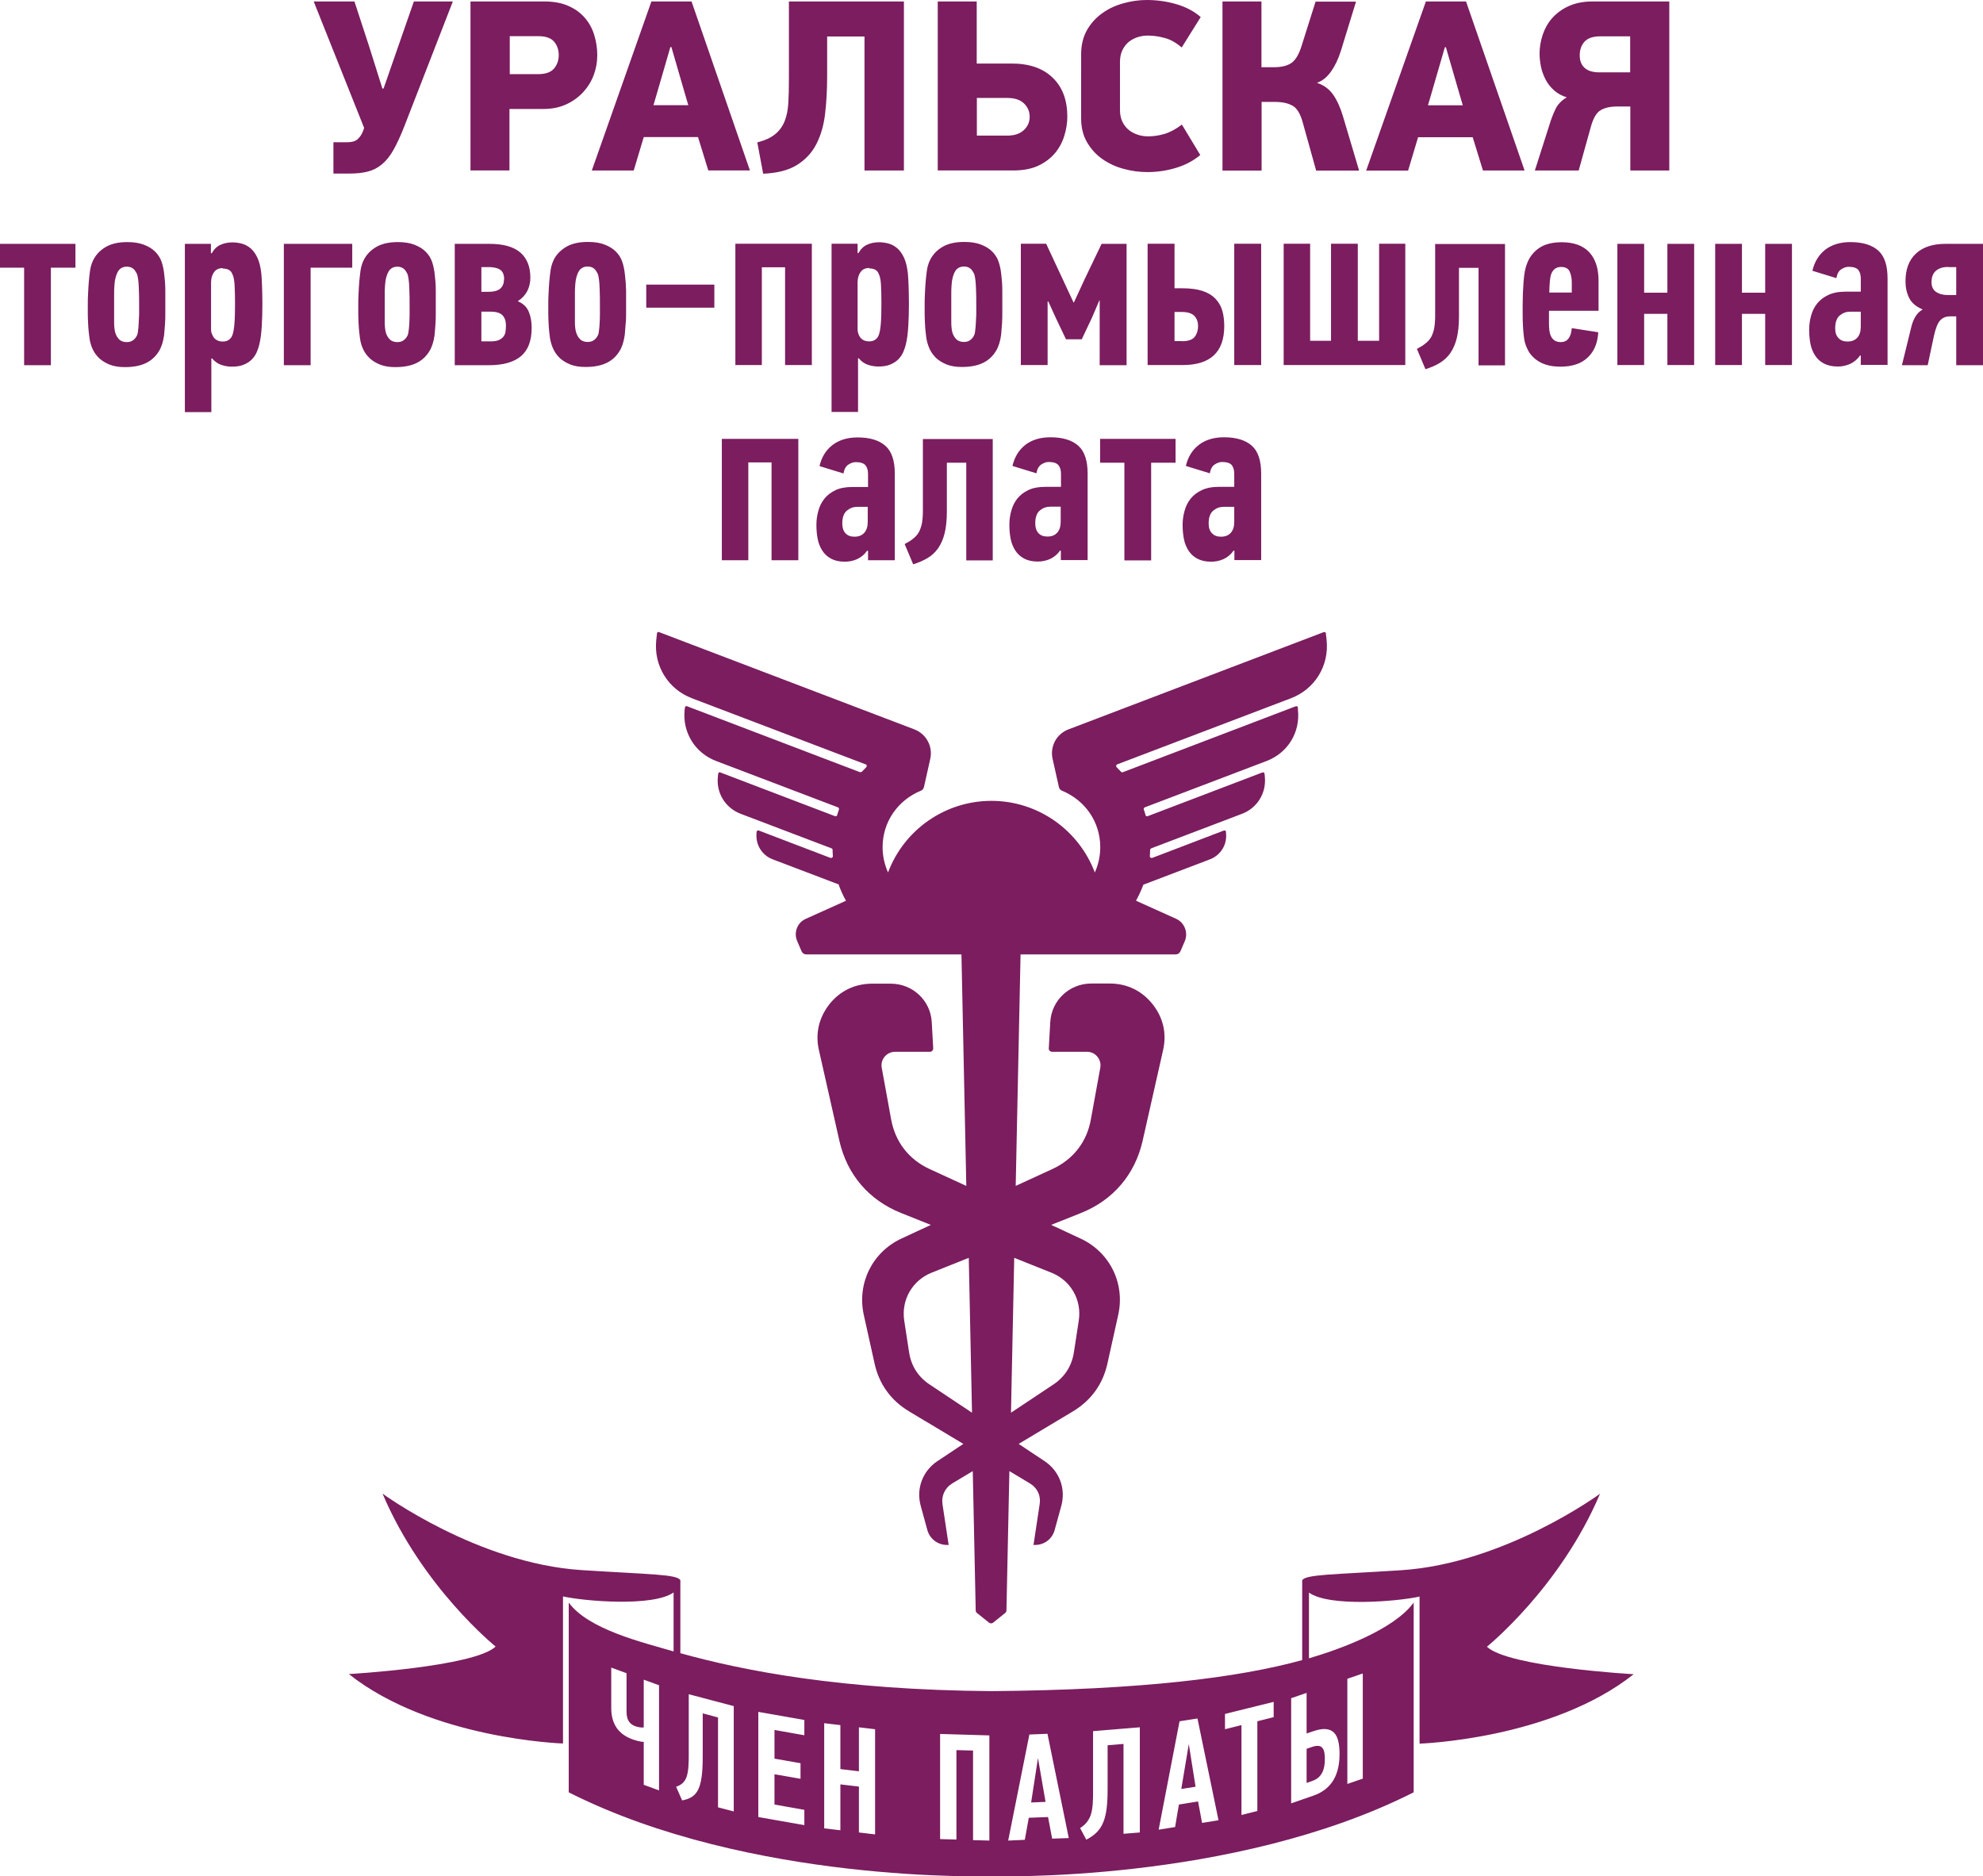
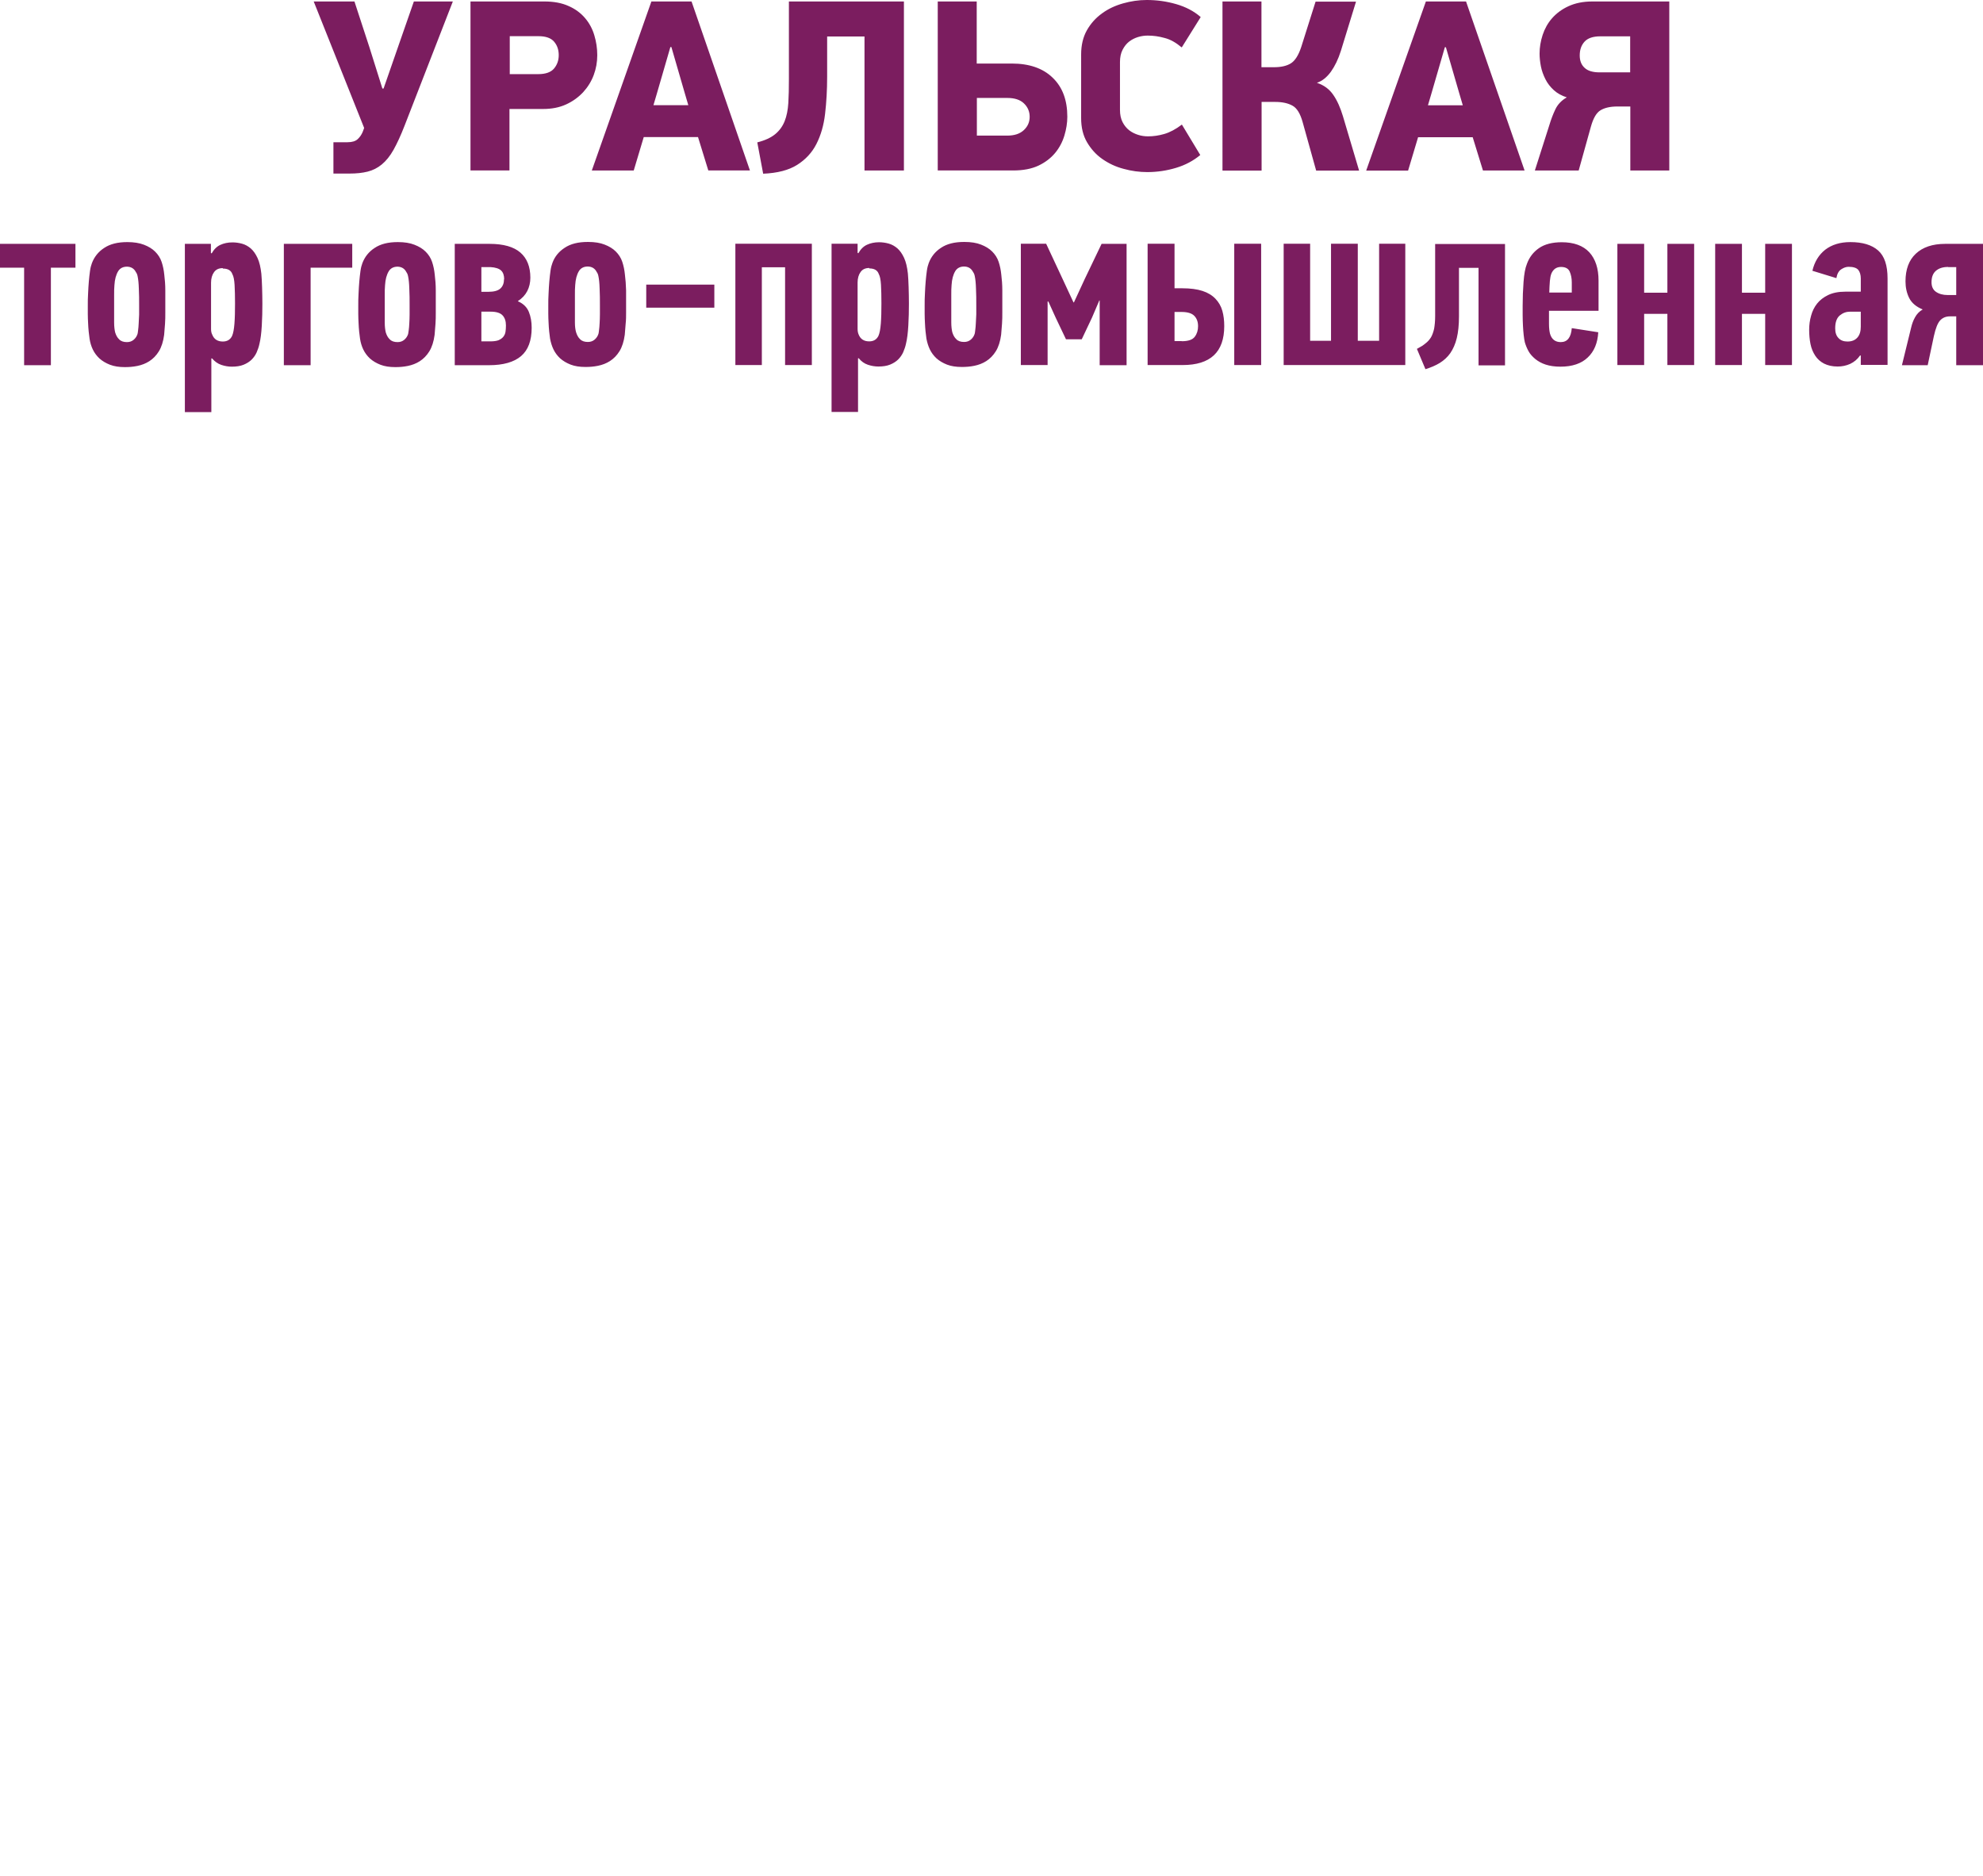
<svg xmlns="http://www.w3.org/2000/svg" id="uuid-79d02d9f-3bea-4c19-9a16-2ba57083cf45" viewBox="0 0 134.83 127.56">
  <g id="uuid-d14daa78-ed8b-41be-9158-0863aaa8bf6d">
    <g>
      <g>
-         <path d="m57.07,60.15l-4.52-1.72c-.75-.28-1.19-1.01-1.11-1.8v-.07s.03-.07.06-.09c.03-.02.07-.02.1,0l4.87,1.86s.08,0,.11-.02c.03-.02.05-.06.05-.1-.01-.14-.02-.29-.02-.43,0-.05-.03-.09-.07-.1l-6.18-2.35c-1.04-.4-1.67-1.41-1.55-2.52l.02-.2s.02-.07.05-.09c.03-.02.07-.02.1,0l7.79,2.97s.06.01.09,0c.03-.01.05-.04.06-.07.04-.13.08-.25.12-.38.02-.06,0-.12-.07-.15l-8.28-3.15c-1.44-.55-2.3-1.95-2.14-3.48l.02-.15s.02-.07.05-.09c.03-.02.07-.02.1,0l11.75,4.48s.09,0,.13-.03c.1-.11.2-.21.3-.31.03-.03.04-.07.03-.11,0-.04-.03-.07-.07-.08l-11.8-4.49c-1.64-.62-2.62-2.22-2.44-3.96l.05-.45s.02-.07.05-.09c.03-.02.07-.02.1,0l17.35,6.61c.81.31,1.27,1.16,1.08,2.01l-.43,1.92c-.03.11-.1.2-.21.24-1.57.65-2.6,2.12-2.6,3.84,0,.6.13,1.18.37,1.72,1.08-2.89,3.87-4.87,7.03-4.87s5.94,1.98,7.03,4.87c.24-.53.37-1.12.37-1.72,0-1.72-1.03-3.19-2.6-3.84-.11-.04-.18-.13-.21-.24l-.43-1.92c-.19-.85.26-1.7,1.08-2.01l17.35-6.61s.07,0,.1,0c.03.02.05.05.05.09l.05.45c.18,1.75-.8,3.34-2.44,3.96l-11.8,4.49s-.06.04-.07.08c0,.04,0,.08.03.11.1.1.2.2.3.31.03.04.08.05.13.03l11.75-4.48s.07,0,.1,0c.03.02.05.05.05.09v.15c.17,1.53-.69,2.93-2.13,3.48l-8.28,3.15c-.06.02-.09.09-.07.15.04.12.09.25.12.38,0,.03.03.06.06.07.03.01.06.02.09,0l7.79-2.97s.07,0,.1,0c.03.02.05.05.05.09l.02.2c.11,1.11-.51,2.12-1.55,2.52l-6.18,2.35s-.07.06-.07.1c0,.15-.01.29-.02.43,0,.04.01.08.05.1.03.02.07.03.11.02l4.87-1.86s.07,0,.1,0c.03.02.05.05.05.09v.07c.09.79-.36,1.52-1.1,1.8l-4.52,1.72c-.14.38-.31.74-.5,1.09l2.73,1.23c.57.26.83.94.59,1.51l-.3.7c-.06.13-.18.21-.32.21h-10.55l-.33,15.74,2.5-1.15c1.41-.65,2.34-1.84,2.61-3.37l.64-3.51c.05-.28-.02-.54-.2-.76-.18-.22-.43-.33-.71-.33h-2.36c-.07,0-.12-.02-.17-.07-.05-.05-.07-.11-.06-.17l.1-1.78c.08-1.48,1.31-2.62,2.78-2.62h1.3c1.16.01,2.16.5,2.88,1.41.72.91.97,1.99.71,3.12l-1.39,6.16c-.52,2.3-2.01,4.04-4.19,4.91l-2.03.81,1.98.92c2,.92,3.06,3.05,2.58,5.2l-.73,3.29c-.31,1.42-1.11,2.52-2.35,3.27l-3.69,2.21,1.76,1.17c1.01.67,1.46,1.87,1.14,3.04l-.45,1.64c-.17.63-.73,1.04-1.38,1.02h-.06s.42-2.78.42-2.78c.09-.57-.16-1.1-.66-1.4l-1.4-.84-.2,9.47c0,.07-.03.13-.09.18l-.81.65c-.09.07-.2.07-.29,0l-.81-.65c-.06-.04-.08-.1-.09-.18l-.2-9.47-1.4.84c-.49.3-.74.83-.66,1.4l.42,2.78h-.07c-.65.02-1.21-.4-1.38-1.02l-.45-1.64c-.32-1.17.13-2.37,1.14-3.04l1.76-1.17-3.69-2.21c-1.24-.75-2.04-1.85-2.35-3.27l-.73-3.29c-.47-2.15.58-4.28,2.58-5.2l1.98-.92-2.03-.81c-2.19-.88-3.67-2.61-4.19-4.91l-1.39-6.16c-.26-1.13,0-2.21.71-3.12.72-.91,1.72-1.39,2.88-1.4h1.3c1.48,0,2.7,1.14,2.78,2.61l.1,1.78c0,.07-.02.12-.06.17-.04.05-.1.07-.17.07h-2.36c-.28,0-.53.12-.71.33-.18.22-.25.48-.2.76l.64,3.51c.28,1.53,1.2,2.72,2.61,3.37l2.5,1.15-.33-15.74h-10.55c-.14,0-.26-.08-.32-.21l-.3-.7c-.25-.58.01-1.26.59-1.51l2.73-1.23c-.2-.35-.36-.71-.5-1.09h0Zm11.89,25.37l-.22,10.53,2.87-1.91c.79-.52,1.27-1.28,1.41-2.21l.33-2.15c.21-1.4-.54-2.72-1.86-3.25l-2.53-1.01h0Zm-2.87,10.53l-.22-10.53-2.53,1.01c-1.31.53-2.07,1.85-1.86,3.25l.33,2.15c.14.94.62,1.69,1.41,2.21l2.87,1.91Z" style="fill:#7b1d5f; fill-rule:evenodd;" />
        <g>
-           <path d="m78.27,31.46v6.64h-1.82v-6.64h-1.65v-1.62h5.13v1.62h-1.67Zm5.6,5.98c-.18.26-.4.44-.67.57-.27.12-.55.18-.85.18-.37,0-.68-.07-.93-.2-.25-.13-.45-.31-.6-.54-.15-.23-.26-.49-.32-.79-.06-.3-.09-.62-.09-.97,0-.32.04-.64.13-.95.08-.31.22-.59.41-.83.19-.24.44-.43.75-.58.31-.15.7-.23,1.17-.23h1.05v-.9c0-.24-.06-.44-.17-.58-.12-.14-.34-.21-.66-.21-.17,0-.33.06-.5.17-.17.11-.28.31-.33.6l-1.63-.5c.14-.61.44-1.09.88-1.43.44-.34,1.01-.52,1.71-.52.83,0,1.46.19,1.89.57.43.38.64,1.01.64,1.9v5.88h-1.82v-.63l-.05-.02h0Zm.05-2.98h-.72c-.26,0-.49.08-.7.25-.21.17-.32.46-.32.88,0,.29.07.51.23.67.15.16.35.23.61.23.29,0,.51-.09.67-.27.16-.18.23-.43.23-.74v-1.02h0Zm-31.46,3.63v-6.65h-1.58v6.65h-1.8v-8.25h5.2v8.25h-1.82Zm6.55-3.63h-.72c-.26,0-.49.08-.7.25-.21.17-.32.46-.32.88,0,.29.07.51.22.67.15.16.35.23.61.23.29,0,.51-.09.67-.27.16-.18.23-.43.23-.74v-1.02h0Zm-.05,2.98c-.18.26-.4.44-.67.57-.27.12-.55.18-.85.18-.37,0-.68-.07-.92-.2-.25-.13-.45-.31-.6-.54-.15-.23-.26-.49-.32-.79-.06-.3-.09-.62-.09-.97,0-.32.04-.64.13-.95.08-.31.22-.59.41-.83.19-.24.44-.43.75-.58.31-.15.7-.22,1.17-.22h1.05v-.9c0-.24-.06-.44-.18-.58-.12-.14-.34-.21-.66-.21-.17,0-.33.06-.5.17-.17.11-.28.31-.33.6l-1.63-.5c.14-.61.44-1.09.88-1.43.44-.34,1.01-.52,1.71-.52.83,0,1.46.19,1.89.57.43.38.64,1.01.64,1.9v5.88h-1.82v-.63l-.05-.02h0Zm5.42-5.99v3.32c0,.58-.05,1.07-.15,1.48-.1.41-.25.74-.44,1.02-.19.27-.43.5-.72.67-.28.17-.61.31-.98.43l-.58-1.38c.23-.12.43-.24.58-.37.16-.12.28-.26.38-.43.09-.16.16-.36.21-.58.04-.23.07-.51.07-.86v-4.9h4.75v8.25h-1.8v-6.64h-1.32Zm7.75,3h-.72c-.26,0-.49.08-.7.25-.21.17-.32.46-.32.88,0,.29.07.51.22.67.15.16.35.23.61.23.29,0,.51-.09.67-.27.16-.18.23-.43.23-.74v-1.02h0Zm-.05,2.98c-.18.26-.4.44-.67.57-.27.12-.55.18-.85.18-.37,0-.68-.07-.92-.2-.25-.13-.45-.31-.6-.54-.15-.23-.26-.49-.32-.79-.06-.3-.09-.62-.09-.97,0-.32.04-.64.13-.95.08-.31.22-.59.41-.83.19-.24.44-.43.75-.58.31-.15.7-.22,1.17-.22h1.05v-.9c0-.24-.06-.44-.18-.58-.12-.14-.34-.21-.66-.21-.17,0-.33.06-.5.17-.17.11-.28.31-.33.6l-1.63-.5c.14-.61.44-1.09.87-1.43.44-.34,1.01-.52,1.71-.52.83,0,1.46.19,1.89.57.43.38.64,1.01.64,1.9v5.88h-1.82v-.63l-.05-.02Z" style="fill:#7b1d5f; fill-rule:evenodd;" />
-           <path d="m132.46,18.15c-.36,0-.63.09-.83.26-.2.17-.3.43-.3.78,0,.29.1.51.3.65.2.14.47.22.8.22h.58v-1.9h-.55Zm-129,.05v6.63h-1.82v-6.63H0v-1.62h5.13v1.62h-1.67Zm5.18-.07c-.27,0-.47.1-.6.3-.08.13-.14.28-.18.43-.04.16-.07.33-.08.53-.02.2-.02.42-.02.68v.99c0,.3,0,.59,0,.87,0,.28.03.5.07.67.06.19.14.35.27.47.12.13.3.19.53.19.18,0,.33-.05.46-.16.13-.11.21-.24.26-.39.01-.04.03-.13.04-.26.02-.13.03-.28.04-.47.01-.18.02-.38.03-.59,0-.21,0-.42,0-.63,0-.39,0-.77-.02-1.13-.01-.37-.04-.64-.08-.83-.02-.12-.06-.22-.12-.3-.12-.24-.33-.37-.62-.37h0Zm.02-1.67c.44,0,.82.06,1.13.18.31.12.56.27.76.47.2.2.35.43.44.7.09.27.15.56.18.87.04.32.07.68.07,1.07,0,.39,0,.74,0,1.07v.43c0,.26,0,.51-.02.77-.02.26-.04.51-.06.75-.06.45-.18.83-.36,1.12-.18.29-.4.51-.65.67-.25.16-.52.26-.81.32-.29.06-.57.08-.85.08-.39,0-.72-.05-1.01-.16-.28-.11-.52-.25-.72-.43-.19-.18-.34-.38-.45-.61-.11-.23-.18-.47-.22-.73-.02-.14-.04-.31-.06-.49-.02-.18-.03-.38-.04-.58-.01-.2-.02-.4-.02-.61v-.57c0-.27,0-.54.02-.83.01-.28.03-.55.05-.81.02-.25.05-.49.08-.72.03-.22.08-.4.13-.53.16-.42.43-.77.83-1.03.4-.27.92-.4,1.57-.4h0Zm6.49,1.77c-.27,0-.47.09-.6.28-.13.18-.2.42-.2.71v2.62c0,.19,0,.36,0,.53,0,.16.03.29.08.38.12.31.36.47.72.47.3,0,.51-.13.63-.38.08-.18.13-.46.16-.83.03-.38.04-.83.04-1.37,0-.5-.01-.92-.03-1.27-.02-.34-.07-.59-.15-.73-.09-.26-.31-.38-.65-.38h0Zm.65-1.75c.22,0,.44.03.66.09.22.06.41.17.59.32.18.16.33.37.46.65.13.28.21.63.26,1.07.02.24.04.55.05.92.01.37.02.74.02,1.12,0,.49-.01.99-.04,1.49-.03.51-.08.92-.16,1.24-.04.2-.11.39-.19.58-.08.18-.2.35-.34.49-.14.14-.33.26-.55.35-.22.09-.49.13-.8.13-.23,0-.47-.04-.71-.12-.24-.08-.45-.23-.63-.44h-.05v3.65h-1.8v-11.44h1.77v.62l.05.03c.16-.28.35-.47.59-.58.24-.11.51-.17.83-.17h0Zm5.32,1.72v6.63h-1.82v-8.25h4.65v1.62h-2.83Zm5.92-.07c-.27,0-.47.1-.6.3-.08.13-.14.28-.18.43-.04.16-.07.33-.08.53-.02.2-.02.42-.02.68v.99c0,.3,0,.59,0,.87,0,.28.03.5.07.67.06.19.14.35.27.47.12.13.3.19.53.19.18,0,.33-.05.46-.16.13-.11.21-.24.26-.39.01-.04.02-.13.04-.26.02-.13.03-.28.04-.47.01-.18.02-.38.02-.59,0-.21,0-.42,0-.63,0-.39,0-.77-.02-1.13-.01-.37-.04-.64-.08-.83-.02-.12-.06-.22-.12-.3-.12-.24-.33-.37-.62-.37h0Zm.02-1.67c.44,0,.82.06,1.12.18.31.12.56.27.76.47.2.2.35.43.44.7.09.27.15.56.18.87.04.32.07.68.07,1.07,0,.39,0,.74,0,1.07v.43c0,.26,0,.51-.02.77-.02.26-.04.51-.06.75-.06.45-.18.83-.36,1.12-.18.29-.4.51-.65.67-.25.16-.52.26-.81.32-.29.06-.57.08-.85.08-.39,0-.73-.05-1.01-.16-.28-.11-.52-.25-.72-.43-.19-.18-.34-.38-.45-.61-.11-.23-.18-.47-.22-.73-.02-.14-.04-.31-.06-.49-.02-.18-.03-.38-.04-.58-.01-.2-.02-.4-.02-.61v-.57c0-.27,0-.54.02-.83.01-.28.03-.55.05-.81.02-.25.05-.49.08-.72.03-.22.08-.4.13-.53.16-.42.43-.77.83-1.03.4-.27.92-.4,1.57-.4h0Zm7.22,2.53c0-.27-.07-.47-.21-.6-.14-.13-.38-.21-.72-.23h-.62v1.68h.48c.39,0,.66-.08.82-.23.16-.15.24-.36.24-.63h0Zm.12,3.13c0-.29-.08-.52-.23-.68-.16-.17-.43-.25-.82-.25h-.62v2.02h.62c.23,0,.42-.03.55-.08.13-.06.24-.13.32-.23.08-.1.13-.21.15-.34.02-.13.03-.27.03-.43h0Zm-3.48,2.7v-8.24h2.37c.94,0,1.64.2,2.09.59.45.39.68.96.68,1.71,0,.33-.07.64-.21.91-.14.27-.35.5-.64.68l.02.02c.36.16.6.4.73.72.13.32.19.68.19,1.07,0,.88-.24,1.52-.72,1.93-.48.41-1.21.62-2.18.62h-2.32Zm9.05-6.7c-.27,0-.47.1-.6.3-.08.13-.14.28-.18.43-.04.16-.07.33-.08.53-.02.2-.02.42-.02.68v.99c0,.3,0,.59,0,.87,0,.28.03.5.08.67.06.19.14.35.27.47.12.13.3.19.53.19.18,0,.33-.05.46-.16.13-.11.21-.24.26-.39.01-.04.03-.13.04-.26.02-.13.03-.28.04-.47.01-.18.02-.38.02-.59,0-.21,0-.42,0-.63,0-.39,0-.77-.02-1.13-.01-.37-.04-.64-.08-.83-.02-.12-.06-.22-.12-.3-.12-.24-.33-.37-.62-.37h0Zm.02-1.67c.44,0,.82.06,1.12.18.31.12.56.27.76.47.2.2.35.43.44.7.09.27.15.56.18.87.04.32.07.68.08,1.07,0,.39,0,.74,0,1.07v.43c0,.26,0,.51-.03.77-.02.26-.04.51-.06.75-.06.45-.18.83-.36,1.12-.18.29-.4.51-.65.67-.25.16-.52.26-.81.32-.29.06-.57.08-.85.08-.39,0-.73-.05-1.01-.16-.28-.11-.52-.25-.72-.43-.19-.18-.34-.38-.45-.61-.11-.23-.18-.47-.23-.73-.02-.14-.04-.31-.06-.49-.02-.18-.03-.38-.04-.58-.01-.2-.02-.4-.02-.61v-.57c0-.27,0-.54.02-.83.01-.28.03-.55.05-.81.02-.25.05-.49.08-.72.03-.22.08-.4.13-.53.15-.42.43-.77.83-1.03.4-.27.92-.4,1.57-.4h0Zm3.95,4.47v-1.57h4.63v1.57h-4.63Zm9.44,3.9v-6.65h-1.58v6.65h-1.8v-8.25h5.2v8.25h-1.82Zm5.73-6.6c-.27,0-.47.09-.6.28-.13.18-.2.42-.2.71v2.62c0,.19,0,.36,0,.53,0,.16.03.29.07.38.12.31.36.47.72.47.3,0,.51-.13.63-.38.08-.18.13-.46.16-.83.03-.38.04-.83.04-1.37,0-.5-.01-.92-.03-1.27-.02-.34-.07-.59-.15-.73-.09-.26-.31-.38-.65-.38h0Zm.65-1.75c.22,0,.44.03.66.09.22.06.41.17.59.32.18.16.33.37.46.65.13.28.21.63.26,1.07.02.24.04.55.05.92.01.37.02.74.02,1.12,0,.49-.01.99-.04,1.49-.03.51-.08.92-.16,1.24-.04.2-.11.39-.19.58-.08.18-.2.35-.34.49-.14.14-.33.26-.55.35-.22.09-.49.13-.8.13-.23,0-.47-.04-.71-.12-.24-.08-.45-.23-.62-.44h-.05v3.65h-1.8v-11.44h1.77v.62l.05.03c.16-.28.35-.47.59-.58.24-.11.51-.17.83-.17h0Zm5.8,1.65c-.27,0-.47.1-.6.3-.08.13-.14.28-.18.43-.04.16-.07.33-.08.53-.02.2-.02.42-.02.68v.99c0,.3,0,.59,0,.87,0,.28.03.5.07.67.06.19.14.35.27.47.12.13.3.19.53.19.18,0,.33-.05.46-.16.13-.11.21-.24.26-.39.01-.04.03-.13.04-.26.02-.13.03-.28.04-.47.01-.18.02-.38.03-.59,0-.21,0-.42,0-.63,0-.39,0-.77-.02-1.13-.01-.37-.04-.64-.08-.83-.02-.12-.06-.22-.12-.3-.12-.24-.33-.37-.62-.37h0Zm.02-1.67c.44,0,.82.06,1.12.18.31.12.56.27.76.47.2.2.35.43.44.7.09.27.15.56.18.87.04.32.07.68.07,1.07,0,.39,0,.74,0,1.07v.43c0,.26,0,.51-.02.77-.02.26-.04.51-.06.75-.06.45-.18.83-.36,1.12-.18.29-.4.51-.65.67-.25.16-.52.26-.81.32-.29.06-.57.08-.85.08-.39,0-.73-.05-1.01-.16-.28-.11-.52-.25-.72-.43-.19-.18-.34-.38-.45-.61-.11-.23-.18-.47-.23-.73-.02-.14-.04-.31-.06-.49-.02-.18-.03-.38-.04-.58-.01-.2-.02-.4-.02-.61v-.57c0-.27,0-.54.02-.83.01-.28.03-.55.05-.81.02-.25.05-.49.08-.72.03-.22.08-.4.13-.53.16-.42.43-.77.83-1.03.4-.27.92-.4,1.57-.4h0Zm9.17,3.97l-.5,1.17-.7,1.48h-1.07l-.7-1.47-.5-1.1h-.05v4.32h-1.82v-8.25h1.72l1.13,2.42.73,1.57h.03l.73-1.58,1.15-2.4h1.7v8.25h-1.83v-4.4h-.03Zm9.17,4.4v-8.25h1.83v8.25h-1.83Zm-3.57-1.62c.44,0,.74-.1.89-.31.15-.2.22-.44.22-.71,0-.29-.08-.52-.25-.7-.17-.18-.46-.27-.88-.27h-.47v1.98h.48Zm-2.32,1.62v-8.25h1.83v3.03h.53c.54,0,1,.06,1.37.18.37.12.66.3.88.53.22.23.38.5.47.82.09.32.13.66.13,1.04,0,1.77-.94,2.65-2.83,2.65h-2.38Zm17.52-8.25v8.25h-8.27v-8.25h1.8v6.6h1.42v-6.6h1.82v6.6h1.45v-6.6h1.78Zm3.65,1.62v3.32c0,.58-.05,1.07-.15,1.48-.1.41-.25.74-.44,1.02-.19.27-.43.49-.72.67-.28.17-.61.31-.97.42l-.58-1.38c.23-.12.43-.24.58-.37.16-.12.28-.26.38-.42.09-.16.16-.36.21-.58.04-.23.07-.51.07-.86v-4.9h4.75v8.25h-1.8v-6.63h-1.32Zm6.27.45c-.04.1-.07.26-.09.47-.02.22-.03.48-.04.78h1.53v-.7c0-.27-.05-.51-.14-.72-.09-.21-.29-.32-.59-.32-.32,0-.54.16-.67.48h0Zm-.15,2.48c0,.31,0,.61,0,.9,0,.29.03.51.07.67.11.38.36.57.73.57.45,0,.7-.32.75-.95l1.8.28c-.04.73-.28,1.31-.72,1.72-.43.41-1.05.62-1.85.62-.39,0-.72-.05-1-.14-.28-.09-.51-.22-.71-.38-.19-.16-.35-.33-.46-.53-.11-.2-.19-.4-.25-.6-.03-.13-.06-.3-.08-.5-.02-.2-.04-.41-.05-.64-.01-.23-.02-.46-.02-.7,0-.24,0-.46,0-.67,0-.53.02-1.07.06-1.6.04-.53.11-.94.23-1.23.16-.44.43-.8.82-1.07.39-.27.91-.4,1.55-.4.82,0,1.45.23,1.87.68.42.46.63,1.1.63,1.93v2.05h-3.37Zm8.05,3.7v-3.48h-1.58v3.48h-1.82v-8.24h1.82v3.32h1.58v-3.32h1.82v8.24h-1.82Zm6.65,0v-3.48h-1.58v3.48h-1.82v-8.24h1.82v3.32h1.58v-3.32h1.82v8.24h-1.82Zm6.5-3.63h-.72c-.26,0-.49.08-.7.25-.21.17-.32.46-.32.88,0,.29.07.51.23.67.15.16.35.23.61.23.29,0,.51-.09.67-.27.16-.18.23-.43.23-.74v-1.02h0Zm-.05,2.98c-.18.26-.4.44-.67.57-.27.12-.55.18-.85.18-.37,0-.67-.07-.93-.2-.25-.13-.45-.31-.6-.54-.15-.23-.26-.49-.32-.79-.06-.3-.09-.62-.09-.97,0-.32.04-.64.13-.95.08-.31.22-.59.41-.83.19-.24.44-.43.75-.58.31-.15.7-.23,1.17-.23h1.05v-.9c0-.24-.06-.44-.17-.58-.12-.14-.34-.21-.66-.21-.17,0-.33.06-.5.17-.17.11-.28.31-.33.6l-1.63-.5c.14-.61.44-1.09.87-1.43.44-.34,1.01-.52,1.71-.52.83,0,1.46.19,1.89.57.43.38.64,1.01.64,1.9v5.88h-1.82v-.63l-.05-.02h0Zm2.85.65l.62-2.53c.06-.26.14-.49.27-.72.12-.22.29-.4.52-.53-.44-.18-.75-.44-.92-.78-.17-.34-.25-.72-.25-1.13,0-.81.23-1.44.7-1.88.47-.44,1.13-.67,2-.67h2.57v8.25h-1.82v-3.32h-.43c-.27,0-.49.09-.66.27-.17.18-.31.53-.43,1.07l-.42,1.98h-1.75Z" style="fill:#7b1d5f; fill-rule:evenodd;" />
+           <path d="m132.46,18.15c-.36,0-.63.09-.83.26-.2.17-.3.43-.3.78,0,.29.1.51.3.65.2.14.47.22.8.22h.58v-1.9h-.55Zm-129,.05v6.63h-1.82v-6.63H0v-1.62h5.13v1.62h-1.67Zm5.18-.07c-.27,0-.47.1-.6.3-.08.13-.14.28-.18.43-.04.16-.07.33-.08.53-.02.2-.02.42-.02.68v.99c0,.3,0,.59,0,.87,0,.28.03.5.07.67.06.19.14.35.27.47.12.13.3.19.53.19.18,0,.33-.05.46-.16.13-.11.21-.24.26-.39.01-.04.03-.13.04-.26.02-.13.03-.28.04-.47.01-.18.02-.38.03-.59,0-.21,0-.42,0-.63,0-.39,0-.77-.02-1.13-.01-.37-.04-.64-.08-.83-.02-.12-.06-.22-.12-.3-.12-.24-.33-.37-.62-.37h0Zm.02-1.67c.44,0,.82.06,1.13.18.31.12.56.27.76.47.2.2.35.43.44.7.09.27.15.56.18.87.04.32.07.68.07,1.07,0,.39,0,.74,0,1.07v.43c0,.26,0,.51-.02.77-.02.26-.04.51-.06.75-.06.45-.18.83-.36,1.12-.18.29-.4.51-.65.67-.25.16-.52.26-.81.32-.29.06-.57.08-.85.08-.39,0-.72-.05-1.01-.16-.28-.11-.52-.25-.72-.43-.19-.18-.34-.38-.45-.61-.11-.23-.18-.47-.22-.73-.02-.14-.04-.31-.06-.49-.02-.18-.03-.38-.04-.58-.01-.2-.02-.4-.02-.61v-.57c0-.27,0-.54.02-.83.01-.28.03-.55.05-.81.02-.25.05-.49.08-.72.03-.22.08-.4.13-.53.16-.42.43-.77.83-1.03.4-.27.92-.4,1.57-.4h0Zm6.49,1.77c-.27,0-.47.09-.6.28-.13.18-.2.42-.2.71v2.62c0,.19,0,.36,0,.53,0,.16.03.29.08.38.12.31.36.47.72.47.3,0,.51-.13.63-.38.08-.18.13-.46.16-.83.03-.38.04-.83.04-1.37,0-.5-.01-.92-.03-1.27-.02-.34-.07-.59-.15-.73-.09-.26-.31-.38-.65-.38h0Zm.65-1.75c.22,0,.44.03.66.09.22.06.41.17.59.32.18.16.33.37.46.65.13.28.21.63.26,1.07.02.24.04.55.05.92.01.37.02.74.02,1.12,0,.49-.01.99-.04,1.49-.03.51-.08.92-.16,1.24-.04.2-.11.39-.19.58-.08.18-.2.35-.34.49-.14.14-.33.26-.55.35-.22.09-.49.13-.8.13-.23,0-.47-.04-.71-.12-.24-.08-.45-.23-.63-.44h-.05v3.65h-1.8v-11.44h1.77v.62l.05.03c.16-.28.35-.47.59-.58.24-.11.51-.17.83-.17h0Zm5.32,1.72v6.63h-1.82v-8.25h4.65v1.62h-2.83Zm5.92-.07c-.27,0-.47.1-.6.3-.08.13-.14.28-.18.43-.04.16-.07.33-.08.53-.02.2-.02.42-.02.68v.99c0,.3,0,.59,0,.87,0,.28.03.5.07.67.06.19.14.35.27.47.12.13.3.19.53.19.18,0,.33-.05.46-.16.13-.11.21-.24.26-.39.01-.04.02-.13.04-.26.02-.13.03-.28.04-.47.01-.18.02-.38.02-.59,0-.21,0-.42,0-.63,0-.39,0-.77-.02-1.13-.01-.37-.04-.64-.08-.83-.02-.12-.06-.22-.12-.3-.12-.24-.33-.37-.62-.37h0Zm.02-1.67c.44,0,.82.06,1.12.18.31.12.56.27.76.47.2.2.35.43.44.7.09.27.15.56.18.87.04.32.07.68.07,1.07,0,.39,0,.74,0,1.07v.43c0,.26,0,.51-.02.77-.02.26-.04.51-.06.75-.06.45-.18.83-.36,1.12-.18.29-.4.51-.65.67-.25.16-.52.26-.81.32-.29.06-.57.08-.85.08-.39,0-.73-.05-1.01-.16-.28-.11-.52-.25-.72-.43-.19-.18-.34-.38-.45-.61-.11-.23-.18-.47-.22-.73-.02-.14-.04-.31-.06-.49-.02-.18-.03-.38-.04-.58-.01-.2-.02-.4-.02-.61v-.57c0-.27,0-.54.02-.83.01-.28.03-.55.05-.81.02-.25.05-.49.08-.72.03-.22.08-.4.13-.53.16-.42.43-.77.83-1.03.4-.27.92-.4,1.57-.4h0Zm7.22,2.53c0-.27-.07-.47-.21-.6-.14-.13-.38-.21-.72-.23h-.62v1.68h.48c.39,0,.66-.08.82-.23.16-.15.24-.36.24-.63h0Zm.12,3.13c0-.29-.08-.52-.23-.68-.16-.17-.43-.25-.82-.25h-.62v2.02h.62c.23,0,.42-.03.55-.08.13-.06.24-.13.32-.23.08-.1.13-.21.15-.34.02-.13.03-.27.03-.43h0Zm-3.48,2.7v-8.24h2.37c.94,0,1.64.2,2.09.59.45.39.68.96.68,1.71,0,.33-.07.64-.21.91-.14.27-.35.5-.64.68l.02.02c.36.16.6.4.73.72.13.32.19.68.19,1.07,0,.88-.24,1.52-.72,1.93-.48.41-1.21.62-2.18.62h-2.32Zm9.05-6.7c-.27,0-.47.1-.6.3-.08.13-.14.28-.18.43-.04.16-.07.33-.08.53-.02.2-.02.42-.02.68v.99c0,.3,0,.59,0,.87,0,.28.03.5.08.67.06.19.14.35.27.47.12.13.3.19.53.19.18,0,.33-.05.46-.16.13-.11.21-.24.26-.39.01-.04.03-.13.04-.26.02-.13.03-.28.04-.47.01-.18.02-.38.02-.59,0-.21,0-.42,0-.63,0-.39,0-.77-.02-1.13-.01-.37-.04-.64-.08-.83-.02-.12-.06-.22-.12-.3-.12-.24-.33-.37-.62-.37Zm.02-1.67c.44,0,.82.06,1.12.18.31.12.56.27.76.47.2.2.35.43.44.7.09.27.15.56.18.87.04.32.07.68.08,1.07,0,.39,0,.74,0,1.07v.43c0,.26,0,.51-.03.77-.02.26-.04.51-.06.75-.06.45-.18.83-.36,1.12-.18.29-.4.51-.65.67-.25.16-.52.26-.81.32-.29.06-.57.08-.85.08-.39,0-.73-.05-1.01-.16-.28-.11-.52-.25-.72-.43-.19-.18-.34-.38-.45-.61-.11-.23-.18-.47-.23-.73-.02-.14-.04-.31-.06-.49-.02-.18-.03-.38-.04-.58-.01-.2-.02-.4-.02-.61v-.57c0-.27,0-.54.02-.83.01-.28.03-.55.05-.81.02-.25.05-.49.08-.72.03-.22.08-.4.13-.53.15-.42.43-.77.83-1.03.4-.27.92-.4,1.57-.4h0Zm3.95,4.47v-1.57h4.63v1.57h-4.63Zm9.44,3.9v-6.65h-1.58v6.65h-1.8v-8.25h5.2v8.25h-1.82Zm5.73-6.6c-.27,0-.47.09-.6.28-.13.18-.2.42-.2.71v2.62c0,.19,0,.36,0,.53,0,.16.03.29.07.38.12.31.36.47.72.47.3,0,.51-.13.63-.38.08-.18.13-.46.16-.83.03-.38.04-.83.04-1.37,0-.5-.01-.92-.03-1.27-.02-.34-.07-.59-.15-.73-.09-.26-.31-.38-.65-.38h0Zm.65-1.75c.22,0,.44.03.66.09.22.06.41.17.59.32.18.16.33.37.46.65.13.28.21.63.26,1.07.02.24.04.55.05.92.01.37.02.74.02,1.12,0,.49-.01.99-.04,1.49-.03.51-.08.92-.16,1.24-.04.2-.11.39-.19.58-.08.18-.2.35-.34.49-.14.14-.33.26-.55.35-.22.09-.49.13-.8.13-.23,0-.47-.04-.71-.12-.24-.08-.45-.23-.62-.44h-.05v3.65h-1.8v-11.44h1.77v.62l.05.03c.16-.28.35-.47.59-.58.24-.11.51-.17.83-.17h0Zm5.8,1.65c-.27,0-.47.1-.6.3-.08.13-.14.28-.18.43-.04.16-.07.33-.08.53-.02.2-.02.42-.02.68v.99c0,.3,0,.59,0,.87,0,.28.03.5.07.67.06.19.14.35.27.47.12.13.3.19.53.19.18,0,.33-.05.46-.16.13-.11.21-.24.26-.39.01-.04.03-.13.04-.26.02-.13.03-.28.04-.47.01-.18.02-.38.03-.59,0-.21,0-.42,0-.63,0-.39,0-.77-.02-1.13-.01-.37-.04-.64-.08-.83-.02-.12-.06-.22-.12-.3-.12-.24-.33-.37-.62-.37h0Zm.02-1.67c.44,0,.82.06,1.12.18.31.12.56.27.76.47.2.2.35.43.44.7.09.27.15.56.18.87.04.32.07.68.07,1.07,0,.39,0,.74,0,1.07v.43c0,.26,0,.51-.02.77-.02.26-.04.51-.06.75-.06.45-.18.83-.36,1.12-.18.29-.4.51-.65.67-.25.16-.52.26-.81.32-.29.06-.57.08-.85.08-.39,0-.73-.05-1.01-.16-.28-.11-.52-.25-.72-.43-.19-.18-.34-.38-.45-.61-.11-.23-.18-.47-.23-.73-.02-.14-.04-.31-.06-.49-.02-.18-.03-.38-.04-.58-.01-.2-.02-.4-.02-.61v-.57c0-.27,0-.54.02-.83.01-.28.03-.55.05-.81.02-.25.05-.49.08-.72.03-.22.08-.4.13-.53.16-.42.43-.77.83-1.03.4-.27.92-.4,1.57-.4h0Zm9.17,3.97l-.5,1.17-.7,1.48h-1.07l-.7-1.47-.5-1.1h-.05v4.32h-1.82v-8.25h1.72l1.13,2.42.73,1.57h.03l.73-1.58,1.15-2.4h1.7v8.25h-1.83v-4.4h-.03Zm9.17,4.4v-8.25h1.83v8.25h-1.83Zm-3.57-1.62c.44,0,.74-.1.89-.31.15-.2.22-.44.22-.71,0-.29-.08-.52-.25-.7-.17-.18-.46-.27-.88-.27h-.47v1.98h.48Zm-2.32,1.62v-8.25h1.83v3.03h.53c.54,0,1,.06,1.37.18.37.12.66.3.88.53.22.23.38.5.47.82.09.32.13.66.13,1.04,0,1.77-.94,2.65-2.83,2.65h-2.38Zm17.52-8.25v8.25h-8.27v-8.25h1.8v6.6h1.42v-6.6h1.82v6.6h1.45v-6.6h1.78Zm3.65,1.62v3.32c0,.58-.05,1.07-.15,1.48-.1.41-.25.74-.44,1.02-.19.27-.43.49-.72.67-.28.17-.61.31-.97.42l-.58-1.38c.23-.12.43-.24.58-.37.16-.12.28-.26.38-.42.09-.16.16-.36.21-.58.04-.23.07-.51.07-.86v-4.9h4.75v8.25h-1.8v-6.63h-1.32Zm6.27.45c-.04.1-.07.26-.09.47-.02.22-.03.48-.04.78h1.53v-.7c0-.27-.05-.51-.14-.72-.09-.21-.29-.32-.59-.32-.32,0-.54.16-.67.48h0Zm-.15,2.48c0,.31,0,.61,0,.9,0,.29.03.51.07.67.11.38.36.57.73.57.45,0,.7-.32.75-.95l1.8.28c-.04.73-.28,1.31-.72,1.72-.43.41-1.05.62-1.85.62-.39,0-.72-.05-1-.14-.28-.09-.51-.22-.71-.38-.19-.16-.35-.33-.46-.53-.11-.2-.19-.4-.25-.6-.03-.13-.06-.3-.08-.5-.02-.2-.04-.41-.05-.64-.01-.23-.02-.46-.02-.7,0-.24,0-.46,0-.67,0-.53.02-1.07.06-1.6.04-.53.11-.94.23-1.23.16-.44.43-.8.82-1.07.39-.27.91-.4,1.55-.4.82,0,1.45.23,1.87.68.42.46.63,1.1.63,1.93v2.05h-3.37Zm8.05,3.7v-3.48h-1.58v3.48h-1.82v-8.24h1.82v3.32h1.58v-3.32h1.82v8.24h-1.82Zm6.65,0v-3.48h-1.58v3.48h-1.82v-8.24h1.82v3.32h1.58v-3.32h1.82v8.24h-1.82Zm6.5-3.63h-.72c-.26,0-.49.08-.7.25-.21.17-.32.46-.32.88,0,.29.07.51.23.67.15.16.35.23.61.23.29,0,.51-.09.67-.27.16-.18.23-.43.23-.74v-1.02h0Zm-.05,2.98c-.18.26-.4.44-.67.57-.27.12-.55.18-.85.18-.37,0-.67-.07-.93-.2-.25-.13-.45-.31-.6-.54-.15-.23-.26-.49-.32-.79-.06-.3-.09-.62-.09-.97,0-.32.04-.64.13-.95.08-.31.22-.59.41-.83.19-.24.44-.43.75-.58.31-.15.7-.23,1.17-.23h1.05v-.9c0-.24-.06-.44-.17-.58-.12-.14-.34-.21-.66-.21-.17,0-.33.06-.5.17-.17.11-.28.31-.33.6l-1.63-.5c.14-.61.44-1.09.87-1.43.44-.34,1.01-.52,1.71-.52.83,0,1.46.19,1.89.57.43.38.64,1.01.64,1.9v5.88h-1.82v-.63l-.05-.02h0Zm2.85.65l.62-2.53c.06-.26.14-.49.27-.72.12-.22.29-.4.52-.53-.44-.18-.75-.44-.92-.78-.17-.34-.25-.72-.25-1.13,0-.81.23-1.44.7-1.88.47-.44,1.13-.67,2-.67h2.57v8.25h-1.82v-3.32h-.43c-.27,0-.49.09-.66.27-.17.18-.31.53-.43,1.07l-.42,1.98h-1.75Z" style="fill:#7b1d5f; fill-rule:evenodd;" />
          <path d="m110.85,2.47h-2.03c-.5,0-.86.12-1.08.36-.22.24-.33.55-.33.94,0,.36.11.64.33.84.22.21.56.31,1.02.31h2.08v-2.45h0ZM22.68,9.67h.95c.31,0,.54-.07.69-.21.15-.14.26-.3.34-.49l.1-.27L21.33.1h2.77l1.02,3.12.88,2.8h.08l1.05-3.02L28.14.1h2.65l-3.28,8.44c-.26.67-.51,1.21-.75,1.64-.24.43-.51.76-.8,1-.29.24-.61.4-.97.49-.36.09-.76.13-1.22.13h-1.1v-2.13h0Zm11.97-4.63h1.95c.5,0,.86-.13,1.07-.38.21-.25.32-.55.32-.91s-.1-.66-.31-.91c-.21-.25-.56-.38-1.07-.38h-1.95v2.57h0ZM37.01.1c.64,0,1.19.1,1.65.31.46.2.83.48,1.12.82.29.34.5.73.63,1.17.13.43.2.88.2,1.35s-.08.92-.24,1.35c-.16.43-.4.82-.72,1.17-.32.34-.7.62-1.16.83-.46.21-.98.31-1.57.31h-2.28v4.18h-2.65V.1h5.02Zm7.42,7.05h2.37l-.23-.78-.92-3.17h-.07l-.92,3.17-.23.78h0Zm3.03,2.17l.7,2.27h2.83L47.02.1h-2.73l-4.05,11.49h2.85l.68-2.27h3.7Zm8.78-6.83v2.73c0,.9-.05,1.74-.14,2.52-.09.78-.29,1.46-.59,2.05-.3.59-.74,1.06-1.31,1.42-.57.36-1.34.56-2.31.6l-.4-2.13c.52-.13.93-.32,1.22-.56.29-.24.5-.53.64-.88.14-.35.22-.76.25-1.23.03-.47.04-1.01.04-1.63V.1h7.82v11.49h-2.68V2.48h-2.53Zm7.52,9.1V.1h2.65v4.22h2.38c1.19,0,2.12.32,2.78.96.67.64,1,1.52,1,2.66,0,.42-.07.85-.2,1.28-.13.43-.34.83-.63,1.18-.29.35-.67.64-1.13.86-.47.22-1.04.33-1.72.33h-5.13Zm2.65-2.37h2.08c.48,0,.85-.12,1.12-.37.27-.25.4-.55.4-.91s-.13-.66-.39-.91c-.26-.25-.64-.37-1.12-.37h-2.08v2.57h0Zm13.93-6c-.38-.32-.76-.54-1.16-.64-.39-.11-.77-.16-1.14-.16-.22,0-.44.03-.67.1-.22.07-.42.17-.6.31-.18.14-.32.32-.44.55-.12.23-.18.51-.18.84v3.25c0,.33.06.61.18.84.12.23.27.41.45.55.18.14.39.24.61.31.22.07.44.1.67.1.36,0,.72-.05,1.1-.16.38-.11.78-.32,1.2-.64l1.25,2.07c-.47.39-1.01.68-1.64.87-.63.19-1.28.29-1.96.29-.53,0-1.07-.07-1.61-.22-.54-.14-1.02-.37-1.45-.67-.43-.3-.77-.68-1.04-1.14-.27-.46-.4-1.01-.4-1.64V3.7c0-.63.13-1.18.39-1.64.26-.46.6-.84,1.03-1.15.42-.31.9-.53,1.43-.68.53-.15,1.06-.23,1.61-.23.68,0,1.34.09,2,.28.66.19,1.21.48,1.67.88l-1.28,2.05h0Zm2.78,8.37V.1h2.65v4.47h.85c.49,0,.88-.09,1.16-.27.28-.18.51-.55.69-1.09l.98-3.1h2.75l-1.03,3.35c-.18.57-.41,1.04-.68,1.42-.28.38-.59.63-.95.75.48.16.85.43,1.12.83.27.39.48.88.65,1.44l1.1,3.7h-2.92l-.92-3.3c-.16-.57-.38-.94-.68-1.11-.3-.17-.69-.26-1.18-.26h-.93v4.67h-2.65Zm13.97-4.43h2.37l-.23-.78-.92-3.17h-.07l-.92,3.17-.23.78h0Zm3.03,2.17h-3.7l-.68,2.27h-2.85L96.95.1h2.73l3.98,11.49h-2.83l-.7-2.27h0ZM113.5.1v11.49h-2.65v-4.35h-.88c-.49,0-.87.09-1.15.26-.28.17-.49.54-.65,1.11l-.83,2.98h-2.98l.98-3.07c.12-.4.26-.77.42-1.1.16-.33.42-.6.77-.8-.34-.11-.64-.27-.88-.49-.24-.22-.43-.46-.57-.74-.14-.28-.25-.57-.31-.88-.06-.31-.09-.6-.09-.87,0-.42.07-.84.21-1.27.14-.42.35-.8.64-1.13.29-.33.66-.61,1.12-.82.46-.21.99-.32,1.62-.32h5.24Z" style="fill:#7b1d5f; fill-rule:evenodd;" />
        </g>
      </g>
-       <path d="m67.41,114.98c-10.2-.08-16.84-1.38-21.15-2.58v-4.96c-.21-.41-2.06-.39-6.73-.69-7.07-.46-13.52-5.2-13.52-5.2,2.7,6.38,7.69,10.4,7.69,10.4-1.46,1.38-9.98,1.87-9.98,1.87,5.61,4.44,14.56,4.72,14.56,4.72v-10c1.47.33,6.13.72,7.52-.27v4.01c-2.12-.62-5.79-1.49-7.13-3.32v12.9c12.33,6.23,28.73,5.7,28.73,5.7,0,0,16.4.53,28.72-5.7v-12.9c-1.33,1.83-5,3.17-7.12,3.79v-4.47c1.39,1,6.05.6,7.52.27v10s8.95-.28,14.56-4.72c0,0-8.53-.48-9.98-1.87,0,0,4.99-4.02,7.69-10.4,0,0-6.45,4.74-13.52,5.2-4.67.3-6.52.28-6.73.69v5.42c-4.31,1.19-10.95,2.03-21.15,2.11h0Zm-24.81-1.21v2.61c0,.61.26.96.89,1.06.1.01.19.02.28.01v-3.25l1.04.38v7.15l-1.04-.38v-2.92c-.13,0-.26-.03-.39-.06-.55-.13-1.09-.39-1.43-.86-.29-.41-.39-.89-.39-1.38v-2.75l1.04.38h0Zm7.29,2.24v7.15l-1.07-.28v-6.11l-1.04-.28v2.76c0,.68,0,1.74-.28,2.36-.22.51-.6.7-1.12.8l-.41-.93c.33-.11.55-.28.69-.61.17-.42.17-1.11.17-1.57v-4.11l3.07.81h0Zm1.67,7.53v-7.15l3.13.55v1.04l-2.03-.36v1.95l1.77.31v1.06l-1.77-.31v2.06l2.03.36v1.04l-3.13-.55h0Zm6.84,1.05v-3.12l-1.26-.15v3.12l-1.1-.13v-7.15l1.1.13v2.99l1.26.15v-2.99l1.1.13v7.15l-1.1-.13h0Zm7.76.51v-6.08l-1.13-.03v6.08l-1.11-.03v-7.15l3.35.1v7.15l-1.11-.03h0Zm5.38-.08l-.28-1.48-1.31.05-.27,1.5-1.13.05,1.44-7.21,1.23-.05,1.45,7.09-1.13.04h0Zm-.96-5.46l.51,2.95-.98.04.46-2.99h0Zm6.92-2.12v7.15l-1.11.09v-6.11l-1.08.09v2.76c0,.75,0,1.76-.29,2.46-.23.58-.61.91-1.16,1.2l-.42-.79c.34-.22.56-.47.71-.85.17-.47.17-1.13.17-1.63v-4.11l3.16-.26h0Zm4.23,6.49l-.27-1.45-1.3.21c-.09.51-.18,1.02-.26,1.53l-1.12.18,1.42-7.37,1.22-.19,1.43,6.92-1.12.18h0Zm-1.41-2.3l.51-3.05.46,2.9-.96.15h0Zm5.17-4.61v6.11l-1.08.27v-6.11l-1.12.28v-1.04l3.31-.82v1.04l-1.12.28h0Zm2.3,5.59v-7.15l1.05-.36v2.76l.44-.15c.35-.12.64-.17.86-.15.49.04.74.35.85.81.06.25.09.54.09.87,0,1.34-.46,2.39-1.79,2.85l-1.5.52h0Zm1.05-1.4v-2.31l.38-.13c.74-.25.86.2.86.84s-.17,1.24-.84,1.47l-.39.14h0Zm2.77.08v-7.15l1.05-.36v7.15l-1.05.36Z" style="fill:#7b1d5f; fill-rule:evenodd;" />
    </g>
  </g>
</svg>